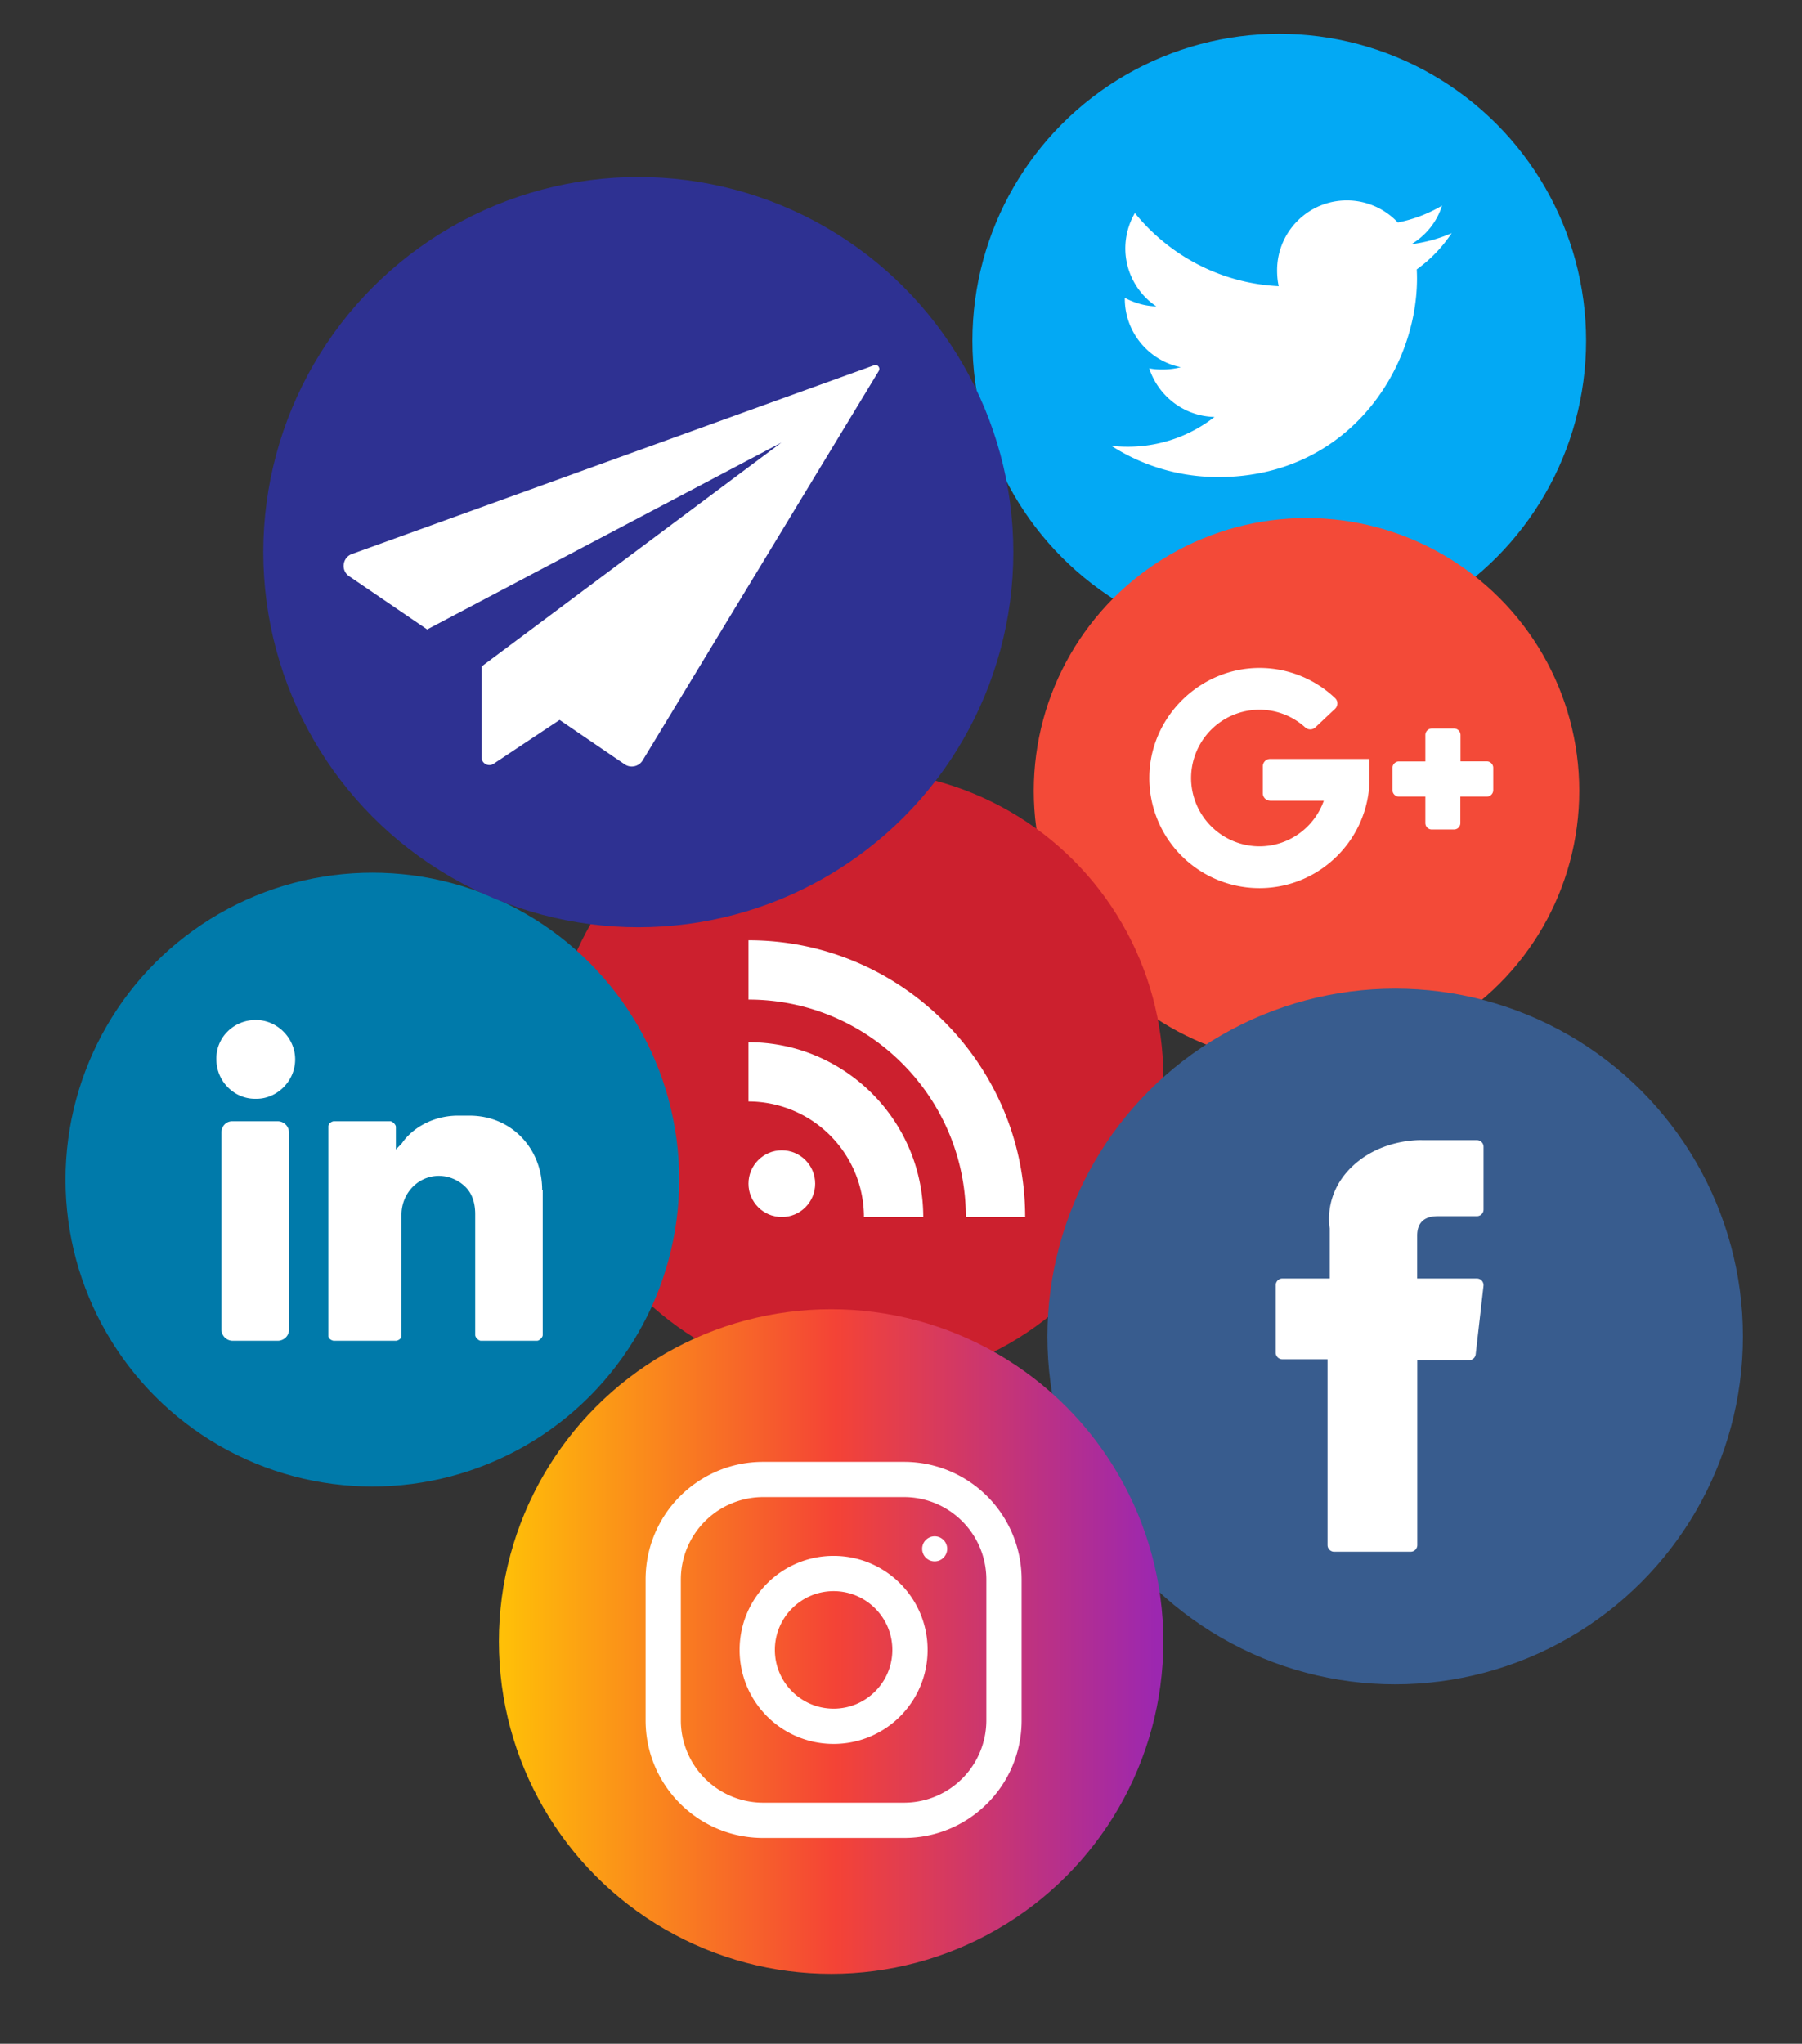
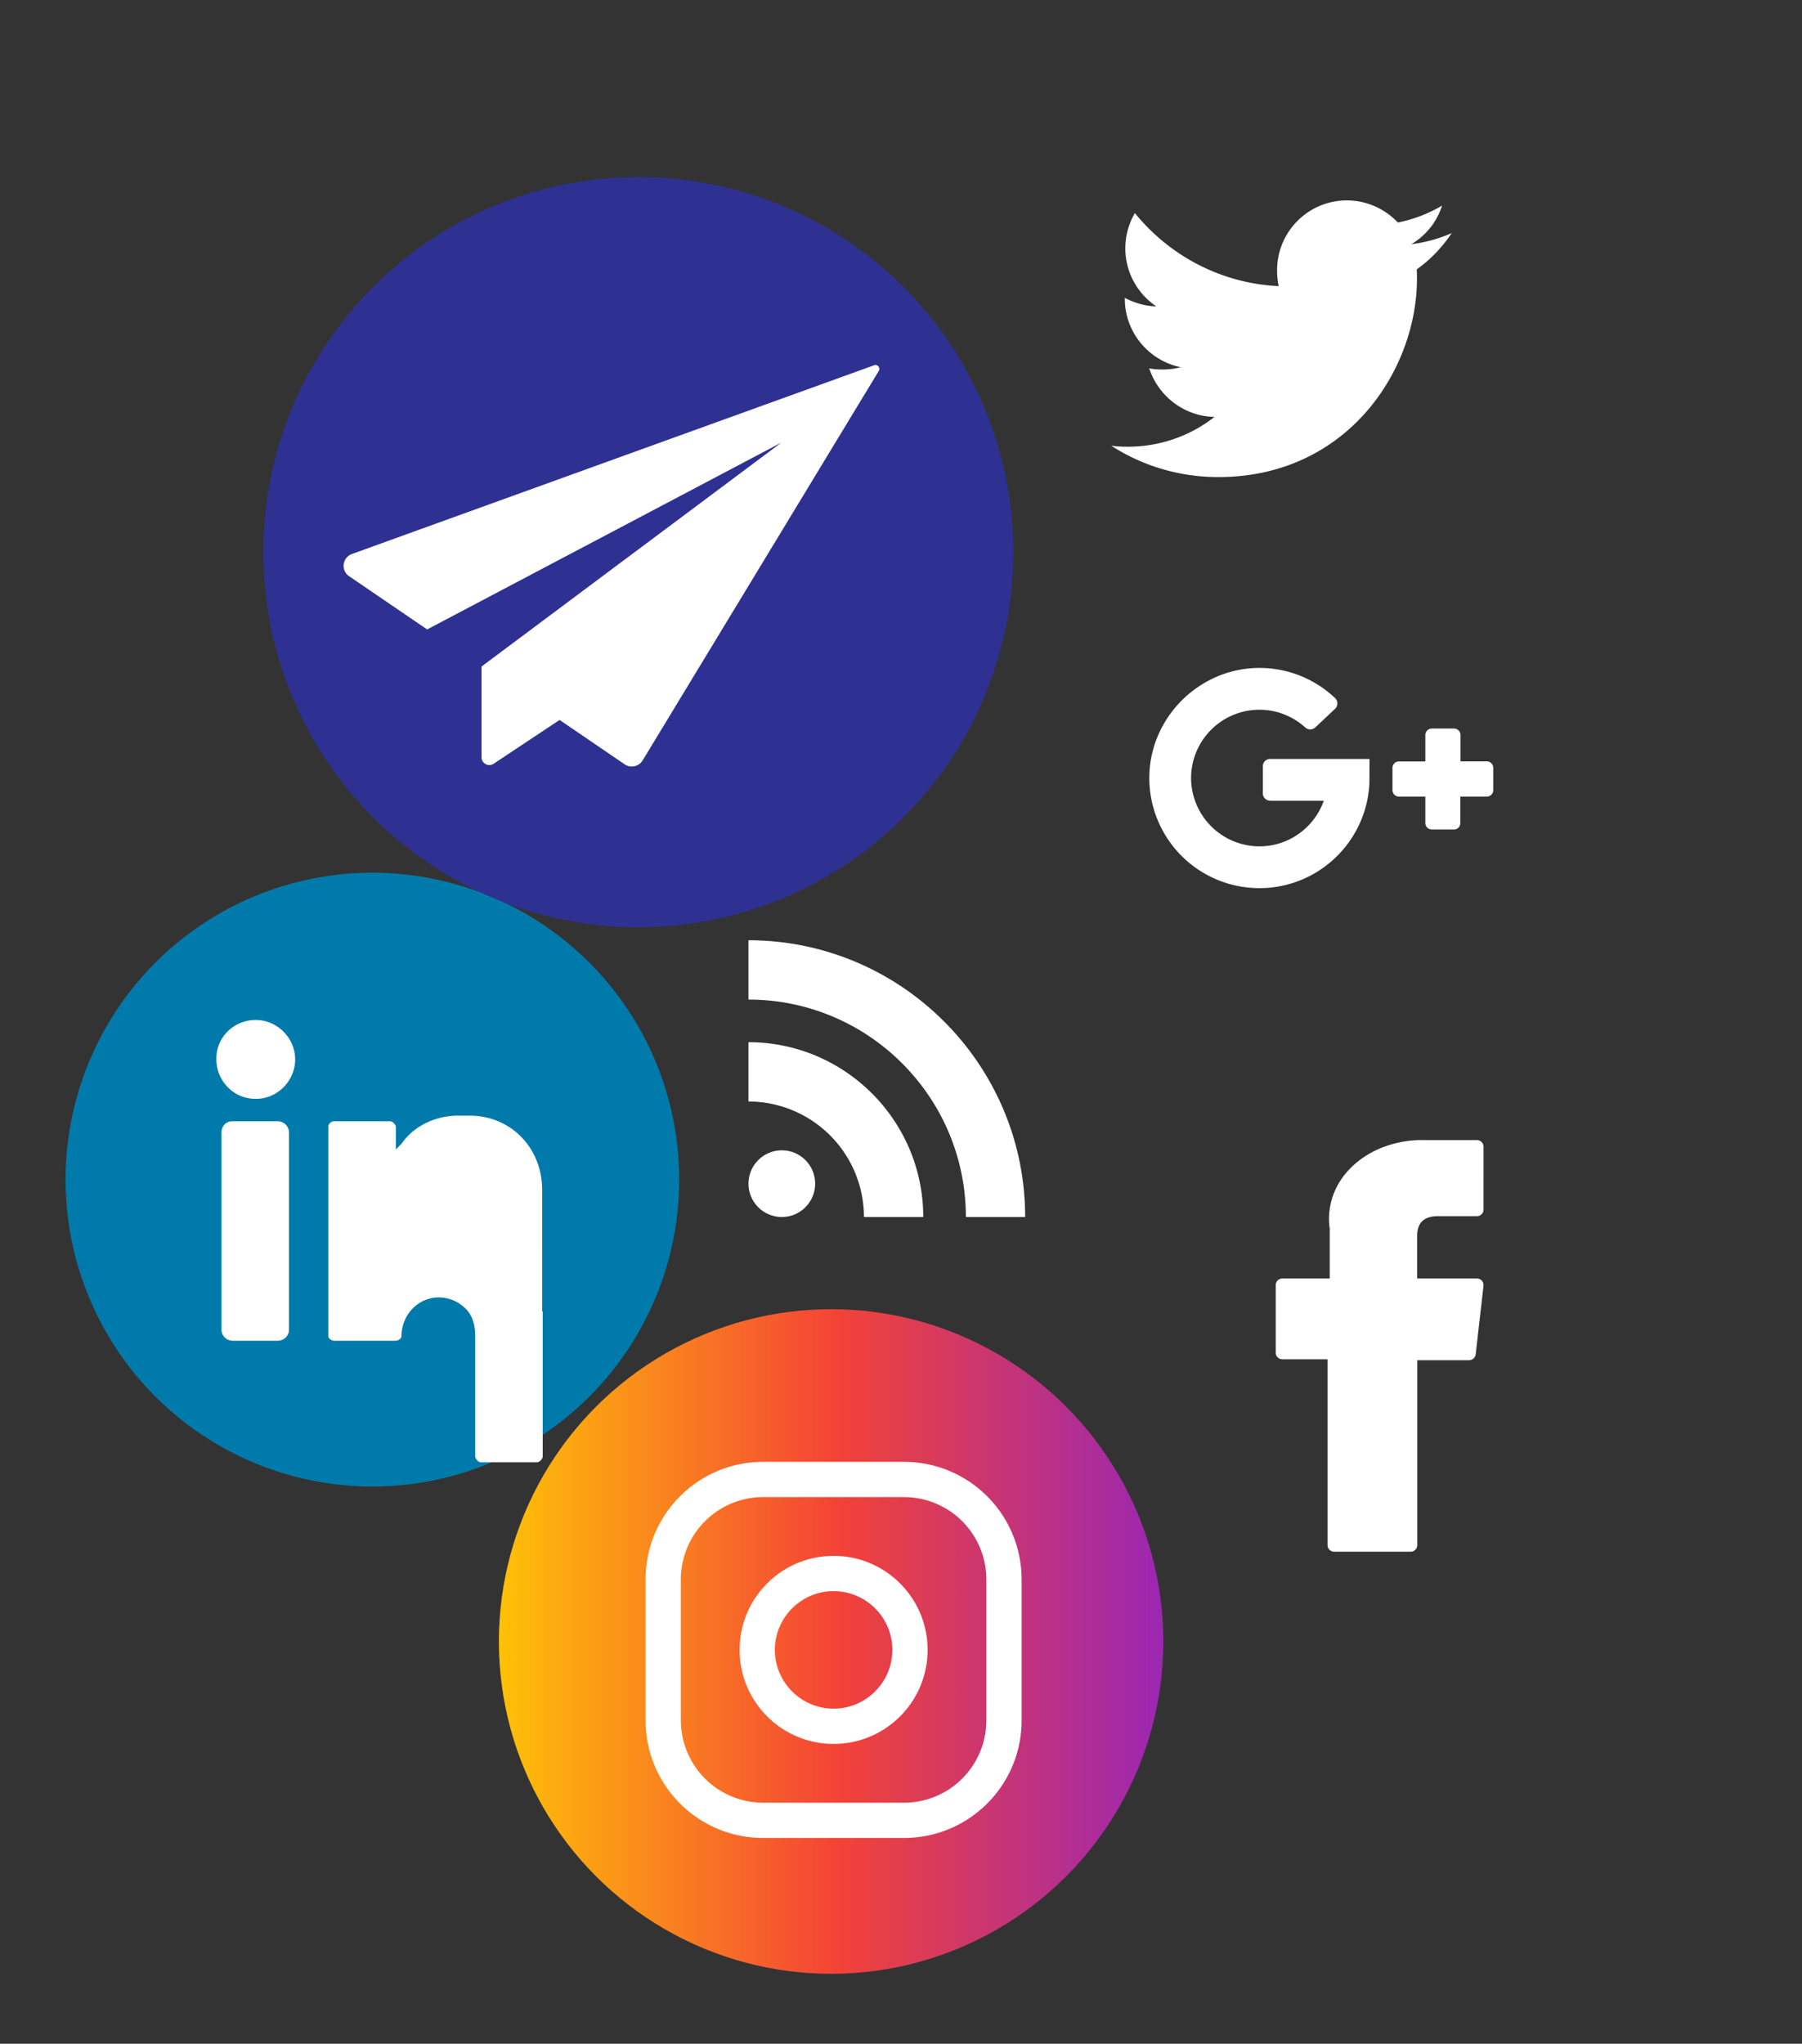
<svg xmlns="http://www.w3.org/2000/svg" width="254" height="288">
  <rect width="100%" height="100%" fill="#333333" stroke="none" />
-   <circle cx="180.315" cy="48.012" r="43.25" fill="#03A9F4" />
-   <circle cx="184.159" cy="111.445" r="38.445" fill="#F34A38" />
-   <circle cx="120.727" cy="151.813" r="43.251" fill="#CC202E" />
-   <circle cx="196.654" cy="188.334" r="49.017" fill="#385C8E" />
  <linearGradient id="A" gradientUnits="userSpaceOnUse" x1="70.322" y1="231.316" x2="163.977" y2="231.316">
    <stop offset="0" stop-color="#FFC107" />
    <stop offset=".507" stop-color="#F44336" />
    <stop offset=".99" stop-color="#9C27B0" />
  </linearGradient>
  <circle cx="117.149" cy="231.317" r="46.828" fill="url(#A)" />
  <circle cx="52.488" cy="166.229" r="43.25" fill="#007AAA" />
  <circle cx="89.972" cy="77.806" r="52.861" fill="#2E3192" />
  <g fill="#fff">
-     <path d="M204.606 32.858c-1.784.783-3.686 1.302-5.667 1.554 2.04-1.218 3.595-3.13 4.327-5.438a19.65 19.65 0 0 1-6.237 2.381c-1.807-1.922-4.38-3.113-7.187-3.113-5.444 0-9.83 4.42-9.83 9.84 0 .78.066 1.53.228 2.244-8.178-.4-15.415-4.318-20.274-10.3a9.9 9.9 0 0 0-1.347 4.972c0 3.407 1.755 6.426 4.37 8.175-1.58-.03-3.13-.5-4.443-1.2v.107c0 4.78 3.408 8.75 7.88 9.666-.8.218-1.674.324-2.578.324-.63 0-1.266-.036-1.862-.168 1.275 3.896 4.9 6.76 9.2 6.853-3.347 2.618-7.597 4.195-12.196 4.195-.807 0-1.58-.036-2.354-.136 4.356 2.8 9.52 4.415 15.1 4.415 18.1 0 27.995-14.994 27.995-28 0-.435-.013-.855-.034-1.27 1.95-1.387 3.592-3.117 4.928-5.108zM180.764 191.55h6.358v26.178c0 .518.42.936.936.936h10.78c.518 0 .936-.418.936-.936v-26.052h7.3a.94.94 0 0 0 .931-.83l1.1-9.637c.03-.265-.054-.53-.23-.73s-.43-.313-.698-.313h-8.42v-6.04c0-1.82.98-2.745 2.914-2.745h5.505c.518 0 .937-.42.937-.936V161.6c0-.517-.42-.936-.937-.936H200.6l-.35-.007c-1.315 0-5.9.26-9.506 3.584-4.004 3.684-3.447 8.096-3.314 8.86v7.063h-6.675c-.517 0-.936.42-.936.936v9.513c-.001.518.418.936.935.936zM123.212 51.472l-73.6 26.593c-1.366.496-1.6 2.327-.403 3.134l11 7.5 49.928-26.33-42.264 31.558v12.784c0 .87.977 1.397 1.707.916l9.3-6.175 9.17 6.253c.838.574 1.986.325 2.53-.543l33.28-54.877c.28-.45-.17-1-.667-.823zm-87.158 92.26c3.013 0 5.55 2.538 5.55 5.552 0 3.172-2.696 5.63-5.55 5.552-2.934.08-5.552-2.38-5.552-5.552-.08-3.093 2.458-5.552 5.552-5.552m3.092 45.206h-6.344a1.59 1.59 0 0 1-1.586-1.586v-27.758c0-.872.634-1.586 1.506-1.586h6.424a1.59 1.59 0 0 1 1.586 1.586v27.837c0 .794-.713 1.507-1.586 1.507m37.274-21.253c0-5.87-4.36-10.47-10.23-10.47h-1.666c-3.172 0-6.266 1.507-7.93 3.965l-.793.794V158.8c0-.317-.476-.793-.793-.793h-7.93c-.317 0-.793.317-.793.714v29.58c0 .317.476.635.793.635H55.8c.317 0 .793-.317.793-.635v-17.13c0-2.935 2.22-5.393 5.155-5.473a5.39 5.39 0 0 1 3.886 1.586c.95.952 1.348 2.3 1.348 3.807v17.052c0 .316.476.793.793.793h7.93c.317 0 .793-.477.793-.793v-20.46h-.08zm102.596-54.845h7.578c-1.33 3.762-4.932 6.458-9.15 6.427a9.66 9.66 0 0 1-9.548-9.246 9.64 9.64 0 0 1 9.62-10.007c2.485 0 4.753.946 6.463 2.498.403.368 1.02.37 1.42-.005l2.783-2.62a1.04 1.04 0 0 0 .003-1.513 15.46 15.46 0 0 0-10.359-4.248c-8.555-.167-15.766 6.847-15.825 15.403a15.52 15.52 0 0 0 15.517 15.626c8.276 0 15.038-6.48 15.5-14.643.013-.104.02-3.563.02-3.563h-14a1.04 1.04 0 0 0-1.039 1.04v3.8a1.04 1.04 0 0 0 1.038 1.04zm26.85-5.54v-3.723a.91.91 0 0 0-.911-.911h-3.134a.91.91 0 0 0-.911.911v3.723h-3.722a.91.91 0 0 0-.911.911v3.133a.91.91 0 0 0 .911.911h3.722v3.722c0 .504.4.913.9.913h3.134c.503 0 .9-.4.9-.913v-3.722h3.723a.91.91 0 0 0 .911-.911V108.2a.91.91 0 0 0-.911-.911h-3.723zM127.438 206h-19.875C98.417 206 91 213.416 91 222.563v19.875C91 251.583 98.417 259 107.563 259h19.875c9.146 0 16.563-7.417 16.563-16.563v-19.875A16.57 16.57 0 0 0 127.438 206zm11.593 36.438a11.61 11.61 0 0 1-11.594 11.594h-19.875a11.61 11.61 0 0 1-11.594-11.594v-19.875a11.61 11.61 0 0 1 11.594-11.594h19.875a11.61 11.61 0 0 1 11.594 11.594v19.875zM117.5 219.25c-7.317 0-13.25 5.933-13.25 13.25s5.933 13.25 13.25 13.25 13.25-5.933 13.25-13.25-5.933-13.25-13.25-13.25zm0 21.53c-4.564 0-8.28-3.717-8.28-8.28s3.717-8.28 8.28-8.28 8.28 3.713 8.28 8.28-3.717 8.28-8.28 8.28z" />
-     <circle cx="131.744" cy="218.256" r="1.766" />
+     <path d="M204.606 32.858c-1.784.783-3.686 1.302-5.667 1.554 2.04-1.218 3.595-3.13 4.327-5.438a19.65 19.65 0 0 1-6.237 2.381c-1.807-1.922-4.38-3.113-7.187-3.113-5.444 0-9.83 4.42-9.83 9.84 0 .78.066 1.53.228 2.244-8.178-.4-15.415-4.318-20.274-10.3a9.9 9.9 0 0 0-1.347 4.972c0 3.407 1.755 6.426 4.37 8.175-1.58-.03-3.13-.5-4.443-1.2v.107c0 4.78 3.408 8.75 7.88 9.666-.8.218-1.674.324-2.578.324-.63 0-1.266-.036-1.862-.168 1.275 3.896 4.9 6.76 9.2 6.853-3.347 2.618-7.597 4.195-12.196 4.195-.807 0-1.58-.036-2.354-.136 4.356 2.8 9.52 4.415 15.1 4.415 18.1 0 27.995-14.994 27.995-28 0-.435-.013-.855-.034-1.27 1.95-1.387 3.592-3.117 4.928-5.108zM180.764 191.55h6.358v26.178c0 .518.42.936.936.936h10.78c.518 0 .936-.418.936-.936v-26.052h7.3a.94.94 0 0 0 .931-.83l1.1-9.637c.03-.265-.054-.53-.23-.73s-.43-.313-.698-.313h-8.42v-6.04c0-1.82.98-2.745 2.914-2.745h5.505c.518 0 .937-.42.937-.936V161.6c0-.517-.42-.936-.937-.936H200.6l-.35-.007c-1.315 0-5.9.26-9.506 3.584-4.004 3.684-3.447 8.096-3.314 8.86v7.063h-6.675c-.517 0-.936.42-.936.936v9.513c-.001.518.418.936.935.936zM123.212 51.472l-73.6 26.593c-1.366.496-1.6 2.327-.403 3.134l11 7.5 49.928-26.33-42.264 31.558v12.784c0 .87.977 1.397 1.707.916l9.3-6.175 9.17 6.253c.838.574 1.986.325 2.53-.543l33.28-54.877c.28-.45-.17-1-.667-.823zm-87.158 92.26c3.013 0 5.55 2.538 5.55 5.552 0 3.172-2.696 5.63-5.55 5.552-2.934.08-5.552-2.38-5.552-5.552-.08-3.093 2.458-5.552 5.552-5.552m3.092 45.206h-6.344a1.59 1.59 0 0 1-1.586-1.586v-27.758c0-.872.634-1.586 1.506-1.586h6.424a1.59 1.59 0 0 1 1.586 1.586v27.837c0 .794-.713 1.507-1.586 1.507m37.274-21.253c0-5.87-4.36-10.47-10.23-10.47h-1.666c-3.172 0-6.266 1.507-7.93 3.965l-.793.794V158.8c0-.317-.476-.793-.793-.793h-7.93c-.317 0-.793.317-.793.714v29.58c0 .317.476.635.793.635H55.8c.317 0 .793-.317.793-.635c0-2.935 2.22-5.393 5.155-5.473a5.39 5.39 0 0 1 3.886 1.586c.95.952 1.348 2.3 1.348 3.807v17.052c0 .316.476.793.793.793h7.93c.317 0 .793-.477.793-.793v-20.46h-.08zm102.596-54.845h7.578c-1.33 3.762-4.932 6.458-9.15 6.427a9.66 9.66 0 0 1-9.548-9.246 9.64 9.64 0 0 1 9.62-10.007c2.485 0 4.753.946 6.463 2.498.403.368 1.02.37 1.42-.005l2.783-2.62a1.04 1.04 0 0 0 .003-1.513 15.46 15.46 0 0 0-10.359-4.248c-8.555-.167-15.766 6.847-15.825 15.403a15.52 15.52 0 0 0 15.517 15.626c8.276 0 15.038-6.48 15.5-14.643.013-.104.02-3.563.02-3.563h-14a1.04 1.04 0 0 0-1.039 1.04v3.8a1.04 1.04 0 0 0 1.038 1.04zm26.85-5.54v-3.723a.91.91 0 0 0-.911-.911h-3.134a.91.91 0 0 0-.911.911v3.723h-3.722a.91.91 0 0 0-.911.911v3.133a.91.91 0 0 0 .911.911h3.722v3.722c0 .504.4.913.9.913h3.134c.503 0 .9-.4.9-.913v-3.722h3.723a.91.91 0 0 0 .911-.911V108.2a.91.91 0 0 0-.911-.911h-3.723zM127.438 206h-19.875C98.417 206 91 213.416 91 222.563v19.875C91 251.583 98.417 259 107.563 259h19.875c9.146 0 16.563-7.417 16.563-16.563v-19.875A16.57 16.57 0 0 0 127.438 206zm11.593 36.438a11.61 11.61 0 0 1-11.594 11.594h-19.875a11.61 11.61 0 0 1-11.594-11.594v-19.875a11.61 11.61 0 0 1 11.594-11.594h19.875a11.61 11.61 0 0 1 11.594 11.594v19.875zM117.5 219.25c-7.317 0-13.25 5.933-13.25 13.25s5.933 13.25 13.25 13.25 13.25-5.933 13.25-13.25-5.933-13.25-13.25-13.25zm0 21.53c-4.564 0-8.28-3.717-8.28-8.28s3.717-8.28 8.28-8.28 8.28 3.713 8.28 8.28-3.717 8.28-8.28 8.28z" />
    <path d="M144.5 171.498h-8.356c0-16.896-13.747-30.64-30.642-30.64V132.5c21.503 0 38.998 17.494 38.998 38.998zm-14.364 0h-8.358A16.3 16.3 0 0 0 105.5 155.22v-8.355c13.586-.001 24.636 11.05 24.636 24.633z" />
    <circle cx="110.201" cy="166.799" r="4.701" />
  </g>
</svg>